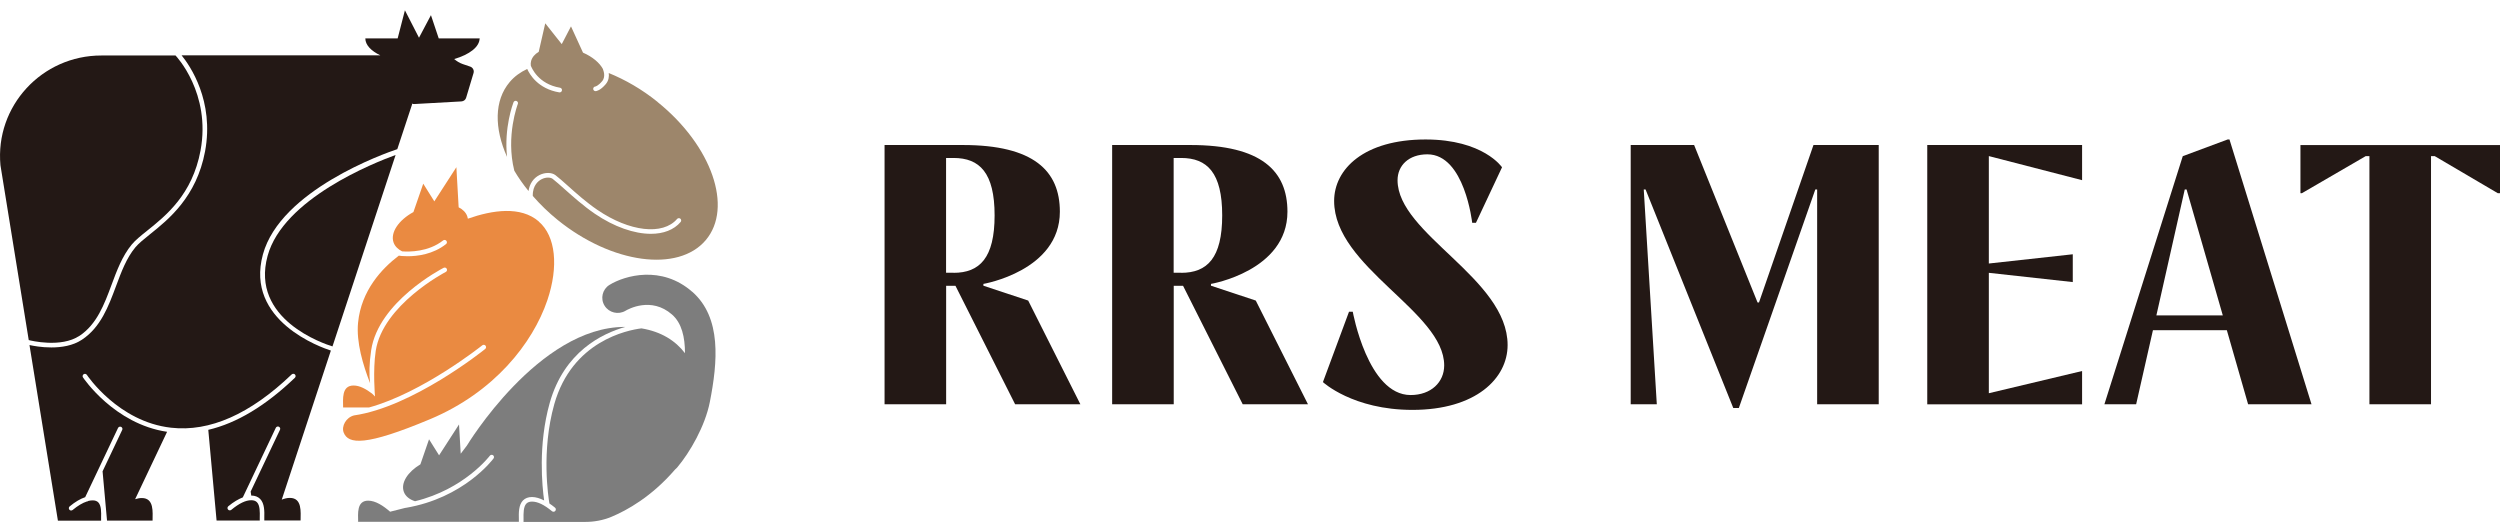
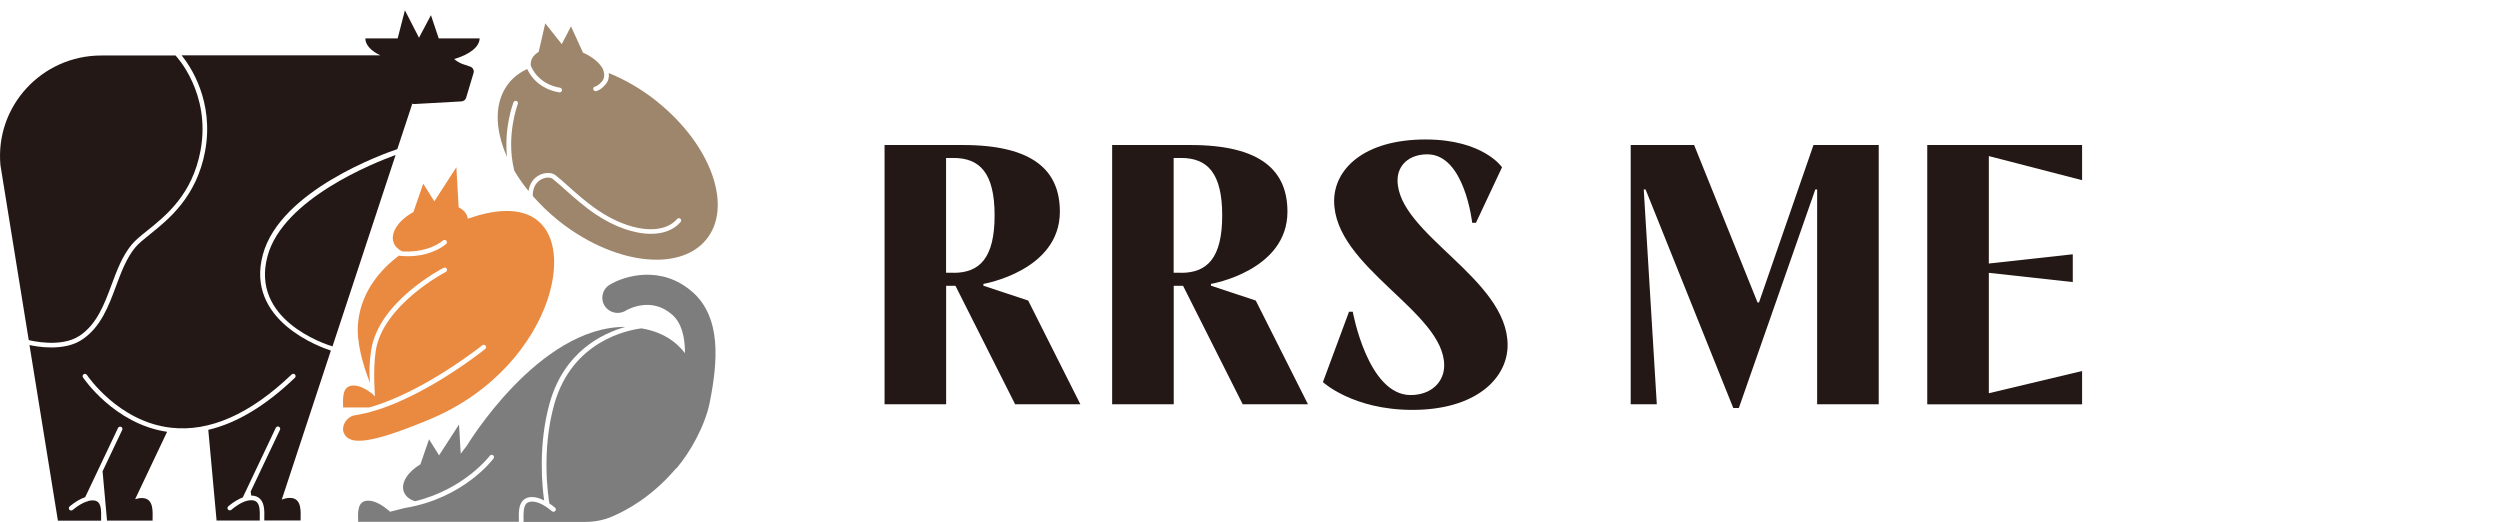
<svg xmlns="http://www.w3.org/2000/svg" width="182" height="38" viewBox="0 0 182 38" fill="none">
  <path d="M64.391 10.557H70.096C75.258 10.557 77.158 12.444 77.158 15.411C77.158 19.724 71.591 20.668 71.591 20.668V20.8L74.852 21.881L78.652 29.432H73.902L69.557 20.805H68.879V29.432H64.396V10.557H64.391ZM69.418 19.862C71.319 19.862 72.407 18.781 72.407 15.681C72.407 12.581 71.319 11.5 69.418 11.5H68.874V19.857H69.418V19.862Z" fill="#231815" />
  <path d="M80.959 10.557H86.665C91.826 10.557 93.726 12.444 93.726 15.411C93.726 19.724 88.159 20.668 88.159 20.668V20.8L91.42 21.881L95.221 29.432H90.47L86.126 20.805H85.448V29.432H80.964V10.557H80.959ZM85.987 19.862C87.887 19.862 88.976 18.781 88.976 15.681C88.976 12.581 87.887 11.5 85.987 11.5H85.442V19.857H85.987V19.862Z" fill="#231815" />
  <path d="M96.309 27.816L98.209 22.692H98.481C98.481 22.692 99.57 28.759 102.692 28.759C104.187 28.759 105.137 27.816 105.137 26.602C105.137 22.692 97.125 19.459 97.125 14.632C97.125 12.311 99.297 10.154 103.781 10.154C107.992 10.154 109.348 12.178 109.348 12.178L107.448 16.222H107.176C107.176 16.222 106.631 11.235 103.914 11.235C102.559 11.235 101.742 12.046 101.742 13.122C101.742 17.032 109.754 20.265 109.754 25.119C109.754 27.545 107.442 29.84 102.826 29.84C98.481 29.84 96.309 27.816 96.309 27.816Z" fill="#231815" />
  <path d="M119.798 13.795H119.665L120.615 29.432H118.715V10.557H123.332L127.949 22.019H128.055L132.021 10.557H136.771V29.432H132.288V13.795H132.154L126.588 29.702H126.182L119.798 13.795Z" fill="#231815" />
  <path d="M140.304 10.557H151.576V13.117L144.787 11.363V19.184L150.898 18.511V20.535L144.787 19.862V28.627L151.576 27.01V29.437H140.304V10.557Z" fill="#231815" />
-   <path d="M158.911 11.368L162.172 10.154H162.306L168.278 29.432H163.662L162.114 24.038H156.734L155.511 29.432H153.2L158.906 11.368H158.911ZM161.82 22.962L159.183 13.795H159.05L156.984 22.962H161.82Z" fill="#231815" />
-   <path d="M172.494 11.367H172.222L167.578 14.065H167.472V10.562H182V14.065H181.84L177.25 11.367H176.978V29.431H172.494V11.367Z" fill="#231815" />
  <path d="M39.218 16.116C37.905 14.992 35.872 15.284 34.062 15.92C34.052 15.856 34.036 15.798 34.014 15.739C33.913 15.459 33.689 15.241 33.39 15.093L33.224 12.173L31.618 14.659L30.812 13.371L30.097 15.438C29.018 16.026 28.394 16.937 28.655 17.663C28.757 17.939 28.976 18.151 29.275 18.299C29.792 18.336 31.18 18.352 32.258 17.504C32.333 17.446 32.44 17.456 32.498 17.531C32.557 17.605 32.547 17.711 32.472 17.769C31.522 18.521 30.38 18.654 29.675 18.654C29.323 18.654 29.088 18.622 29.035 18.611C27.796 19.549 26.296 21.15 26.067 23.492C25.928 24.917 26.43 26.581 26.942 27.895C26.867 27.259 26.878 26.443 27.022 25.49C27.556 21.976 32.103 19.597 32.296 19.497C32.381 19.454 32.483 19.486 32.525 19.571C32.568 19.655 32.536 19.756 32.45 19.799C32.402 19.82 27.866 22.199 27.353 25.543C27.134 27 27.3 28.849 27.3 28.865C27.3 28.865 27.097 28.653 27.086 28.653C27.081 28.653 27.092 28.695 27.086 28.653C26.654 28.325 26.19 28.065 25.741 28.065C24.85 28.065 24.978 29.072 24.978 29.665H26.862C30.78 28.589 35.055 25.182 35.108 25.14C35.183 25.081 35.29 25.092 35.349 25.166C35.407 25.241 35.397 25.346 35.322 25.405C35.087 25.596 30.017 29.628 25.768 30.243C25.192 30.391 24.839 31.032 25.021 31.493C25.352 32.336 26.574 32.505 31.33 30.508C35.957 28.563 38.775 25.013 39.848 21.855C40.675 19.406 40.462 17.191 39.224 16.132L39.218 16.116Z" fill="#EA8A41" />
  <path d="M47.871 7.42C46.729 6.498 45.517 5.804 44.316 5.316C44.349 5.555 44.322 5.862 44.098 6.127C43.703 6.593 43.42 6.631 43.366 6.636H43.356C43.265 6.636 43.19 6.567 43.185 6.477C43.185 6.382 43.249 6.302 43.345 6.297C43.345 6.297 43.537 6.265 43.836 5.91C44.13 5.565 43.9 5.067 43.9 5.062C43.9 5.051 43.9 5.041 43.9 5.036C43.655 4.575 43.137 4.135 42.443 3.833L41.568 1.92L40.895 3.213L39.694 1.697L39.219 3.774C38.936 3.939 38.739 4.167 38.664 4.442C38.632 4.553 38.632 4.665 38.643 4.776C38.696 4.919 39.171 6.117 40.772 6.387C40.863 6.403 40.927 6.487 40.911 6.583C40.895 6.668 40.826 6.726 40.746 6.726C40.735 6.726 40.724 6.726 40.719 6.726C39.16 6.466 38.552 5.407 38.381 5.02C37.885 5.253 37.453 5.56 37.106 5.973C35.969 7.314 35.979 9.338 36.913 11.421C36.684 9.291 37.346 7.547 37.383 7.447C37.415 7.362 37.517 7.314 37.602 7.351C37.687 7.383 37.735 7.484 37.698 7.568C37.687 7.595 36.807 9.911 37.442 12.428C37.735 12.926 38.082 13.424 38.477 13.906C38.552 13.387 38.824 12.973 39.267 12.745C39.678 12.539 40.159 12.539 40.436 12.751C40.687 12.942 40.986 13.212 41.338 13.524C41.936 14.06 42.688 14.733 43.489 15.278C45.822 16.873 48.261 17.149 49.291 15.941C49.35 15.872 49.456 15.861 49.531 15.92C49.6 15.978 49.611 16.084 49.552 16.158C49.061 16.736 48.298 17.022 47.385 17.022C46.179 17.022 44.717 16.524 43.302 15.559C42.48 14.998 41.722 14.319 41.114 13.779C40.767 13.472 40.468 13.201 40.233 13.021C40.089 12.91 39.753 12.878 39.427 13.048C39.225 13.148 38.766 13.472 38.787 14.256V14.266C39.321 14.876 39.924 15.469 40.607 16.02C44.546 19.2 49.371 19.851 51.378 17.483C53.385 15.109 51.821 10.61 47.877 7.431L47.871 7.42Z" fill="#9D866B" />
  <path d="M5.786 24.451C7.051 23.608 7.595 22.151 8.118 20.742C8.503 19.703 8.903 18.633 9.591 17.801C9.853 17.488 10.248 17.165 10.707 16.799C12.095 15.687 14 14.161 14.598 10.965C15.377 6.769 12.81 4.071 12.783 4.045C12.783 4.045 12.783 4.045 12.783 4.04H7.387C3.042 4.034 -0.363 7.733 0.032 12.025L2.092 24.758C2.237 24.796 4.446 25.341 5.786 24.446V24.451Z" fill="#231815" />
  <path d="M34.938 2.794H31.939L31.373 1.104L30.503 2.747L29.478 0.749L28.95 2.794H26.596C26.596 3.271 27.012 3.706 27.69 4.029H13.221C13.824 4.771 15.612 7.341 14.929 11.018C14.309 14.335 12.271 15.973 10.92 17.054C10.477 17.409 10.093 17.721 9.853 18.008C9.202 18.792 8.833 19.793 8.438 20.853C7.894 22.31 7.333 23.821 5.972 24.727C5.305 25.172 4.473 25.294 3.736 25.294C2.999 25.294 2.428 25.177 2.146 25.119L4.216 37.905H7.36C7.36 37.836 7.36 37.767 7.36 37.693C7.371 37.296 7.381 36.798 7.152 36.57C7.056 36.474 6.922 36.427 6.741 36.427C6.64 36.427 6.533 36.443 6.426 36.469C6.394 36.496 6.362 36.511 6.319 36.511C6.319 36.511 6.319 36.511 6.314 36.511C6.01 36.612 5.674 36.808 5.289 37.126C5.22 37.184 5.108 37.179 5.049 37.105C4.99 37.036 5.001 36.925 5.07 36.867C5.481 36.527 5.855 36.31 6.202 36.194L8.593 31.154C8.636 31.07 8.732 31.038 8.817 31.075C8.903 31.117 8.94 31.218 8.897 31.297L7.467 34.312L7.792 37.9H11.107C11.107 37.291 11.235 36.257 10.322 36.257C10.162 36.257 10.002 36.289 9.837 36.342L12.164 31.435C8.316 30.868 6.063 27.509 6.042 27.477C5.988 27.397 6.015 27.297 6.09 27.244C6.17 27.191 6.271 27.217 6.325 27.291C6.346 27.323 8.609 30.709 12.457 31.138C15.265 31.456 18.216 30.148 21.232 27.26C21.302 27.196 21.408 27.196 21.472 27.26C21.536 27.328 21.536 27.434 21.472 27.498C19.337 29.543 17.229 30.81 15.163 31.292L15.767 37.895H18.91C18.91 37.831 18.91 37.757 18.91 37.683C18.921 37.285 18.932 36.787 18.702 36.559C18.606 36.464 18.473 36.416 18.291 36.416C17.886 36.416 17.41 36.644 16.839 37.116C16.77 37.174 16.658 37.169 16.599 37.094C16.541 37.026 16.551 36.914 16.62 36.856C17.005 36.538 17.352 36.337 17.677 36.209L20.079 31.144C20.116 31.059 20.223 31.027 20.303 31.064C20.389 31.107 20.426 31.207 20.383 31.287L18.248 35.786L18.291 36.077C18.563 36.077 18.777 36.162 18.937 36.321C19.263 36.655 19.252 37.227 19.241 37.688C19.241 37.757 19.241 37.826 19.241 37.889H21.883C21.883 37.28 22.011 36.247 21.099 36.247C20.907 36.247 20.709 36.294 20.512 36.374L24.088 25.521C23.442 25.315 17.816 23.375 19.14 18.522C20.415 13.848 28.011 11.161 28.923 10.859L30.001 7.595L29.985 7.542C30.039 7.569 30.103 7.579 30.162 7.574L33.593 7.383C33.754 7.373 33.892 7.267 33.935 7.113L34.474 5.317C34.533 5.121 34.426 4.919 34.234 4.85L33.69 4.665C33.455 4.585 33.247 4.453 33.065 4.299C34.181 3.971 34.917 3.414 34.917 2.779L34.938 2.794Z" fill="#231815" />
  <path d="M19.481 18.628C18.216 23.248 23.586 25.029 24.205 25.219L28.8 11.283C27.263 11.84 20.618 14.463 19.481 18.628Z" fill="#231815" />
  <path d="M37.773 37.995C37.773 37.932 37.773 37.863 37.773 37.794C37.762 37.333 37.751 36.761 38.077 36.427C38.237 36.268 38.456 36.183 38.728 36.183C39 36.183 39.299 36.273 39.614 36.432C39.475 35.452 39.155 32.405 40.02 29.331C41.071 25.606 43.836 24.276 45.528 23.799C45.512 23.799 45.501 23.799 45.485 23.799C39.198 23.799 33.988 32.442 33.988 32.442L33.54 33.03L33.417 30.9L31.965 33.147L31.234 31.981L30.605 33.804C29.681 34.355 29.163 35.155 29.398 35.801C29.516 36.13 29.815 36.363 30.215 36.49C33.802 35.621 35.643 33.2 35.659 33.178C35.712 33.104 35.825 33.088 35.894 33.141C35.969 33.194 35.985 33.3 35.931 33.374C35.846 33.491 33.748 36.257 29.537 36.972C29.526 36.972 29.516 36.972 29.51 36.972L28.4 37.253C27.909 36.824 27.343 36.448 26.804 36.448C25.956 36.448 26.068 37.402 26.073 37.974L26.041 37.985H37.778L37.773 37.995Z" fill="#7D7D7D" />
  <path d="M50.396 21.245C48.165 19.284 45.475 20.058 44.37 20.741C43.852 21.059 43.692 21.738 44.012 22.252C44.332 22.771 45.016 22.935 45.539 22.623C45.725 22.511 47.412 21.573 48.923 22.898C49.632 23.518 49.867 24.541 49.867 25.712C49.179 24.806 48.138 24.143 46.697 23.905C45.683 24.032 41.648 24.827 40.351 29.426C39.39 32.839 39.924 36.236 39.998 36.654C40.132 36.744 40.265 36.84 40.404 36.956C40.479 37.014 40.484 37.12 40.425 37.195C40.367 37.269 40.26 37.274 40.185 37.216C39.614 36.744 39.139 36.516 38.733 36.516C38.552 36.516 38.419 36.564 38.322 36.659C38.098 36.887 38.109 37.385 38.114 37.783C38.114 37.857 38.114 37.926 38.114 37.995H42.608C43.265 37.995 43.916 37.873 44.514 37.624C45.635 37.157 47.439 36.161 49.141 34.185C49.195 34.142 49.243 34.095 49.291 34.042C50.23 32.929 51.33 31.021 51.677 29.262C52.248 26.353 52.541 23.126 50.401 21.245H50.396Z" fill="#7D7D7D" />
</svg>